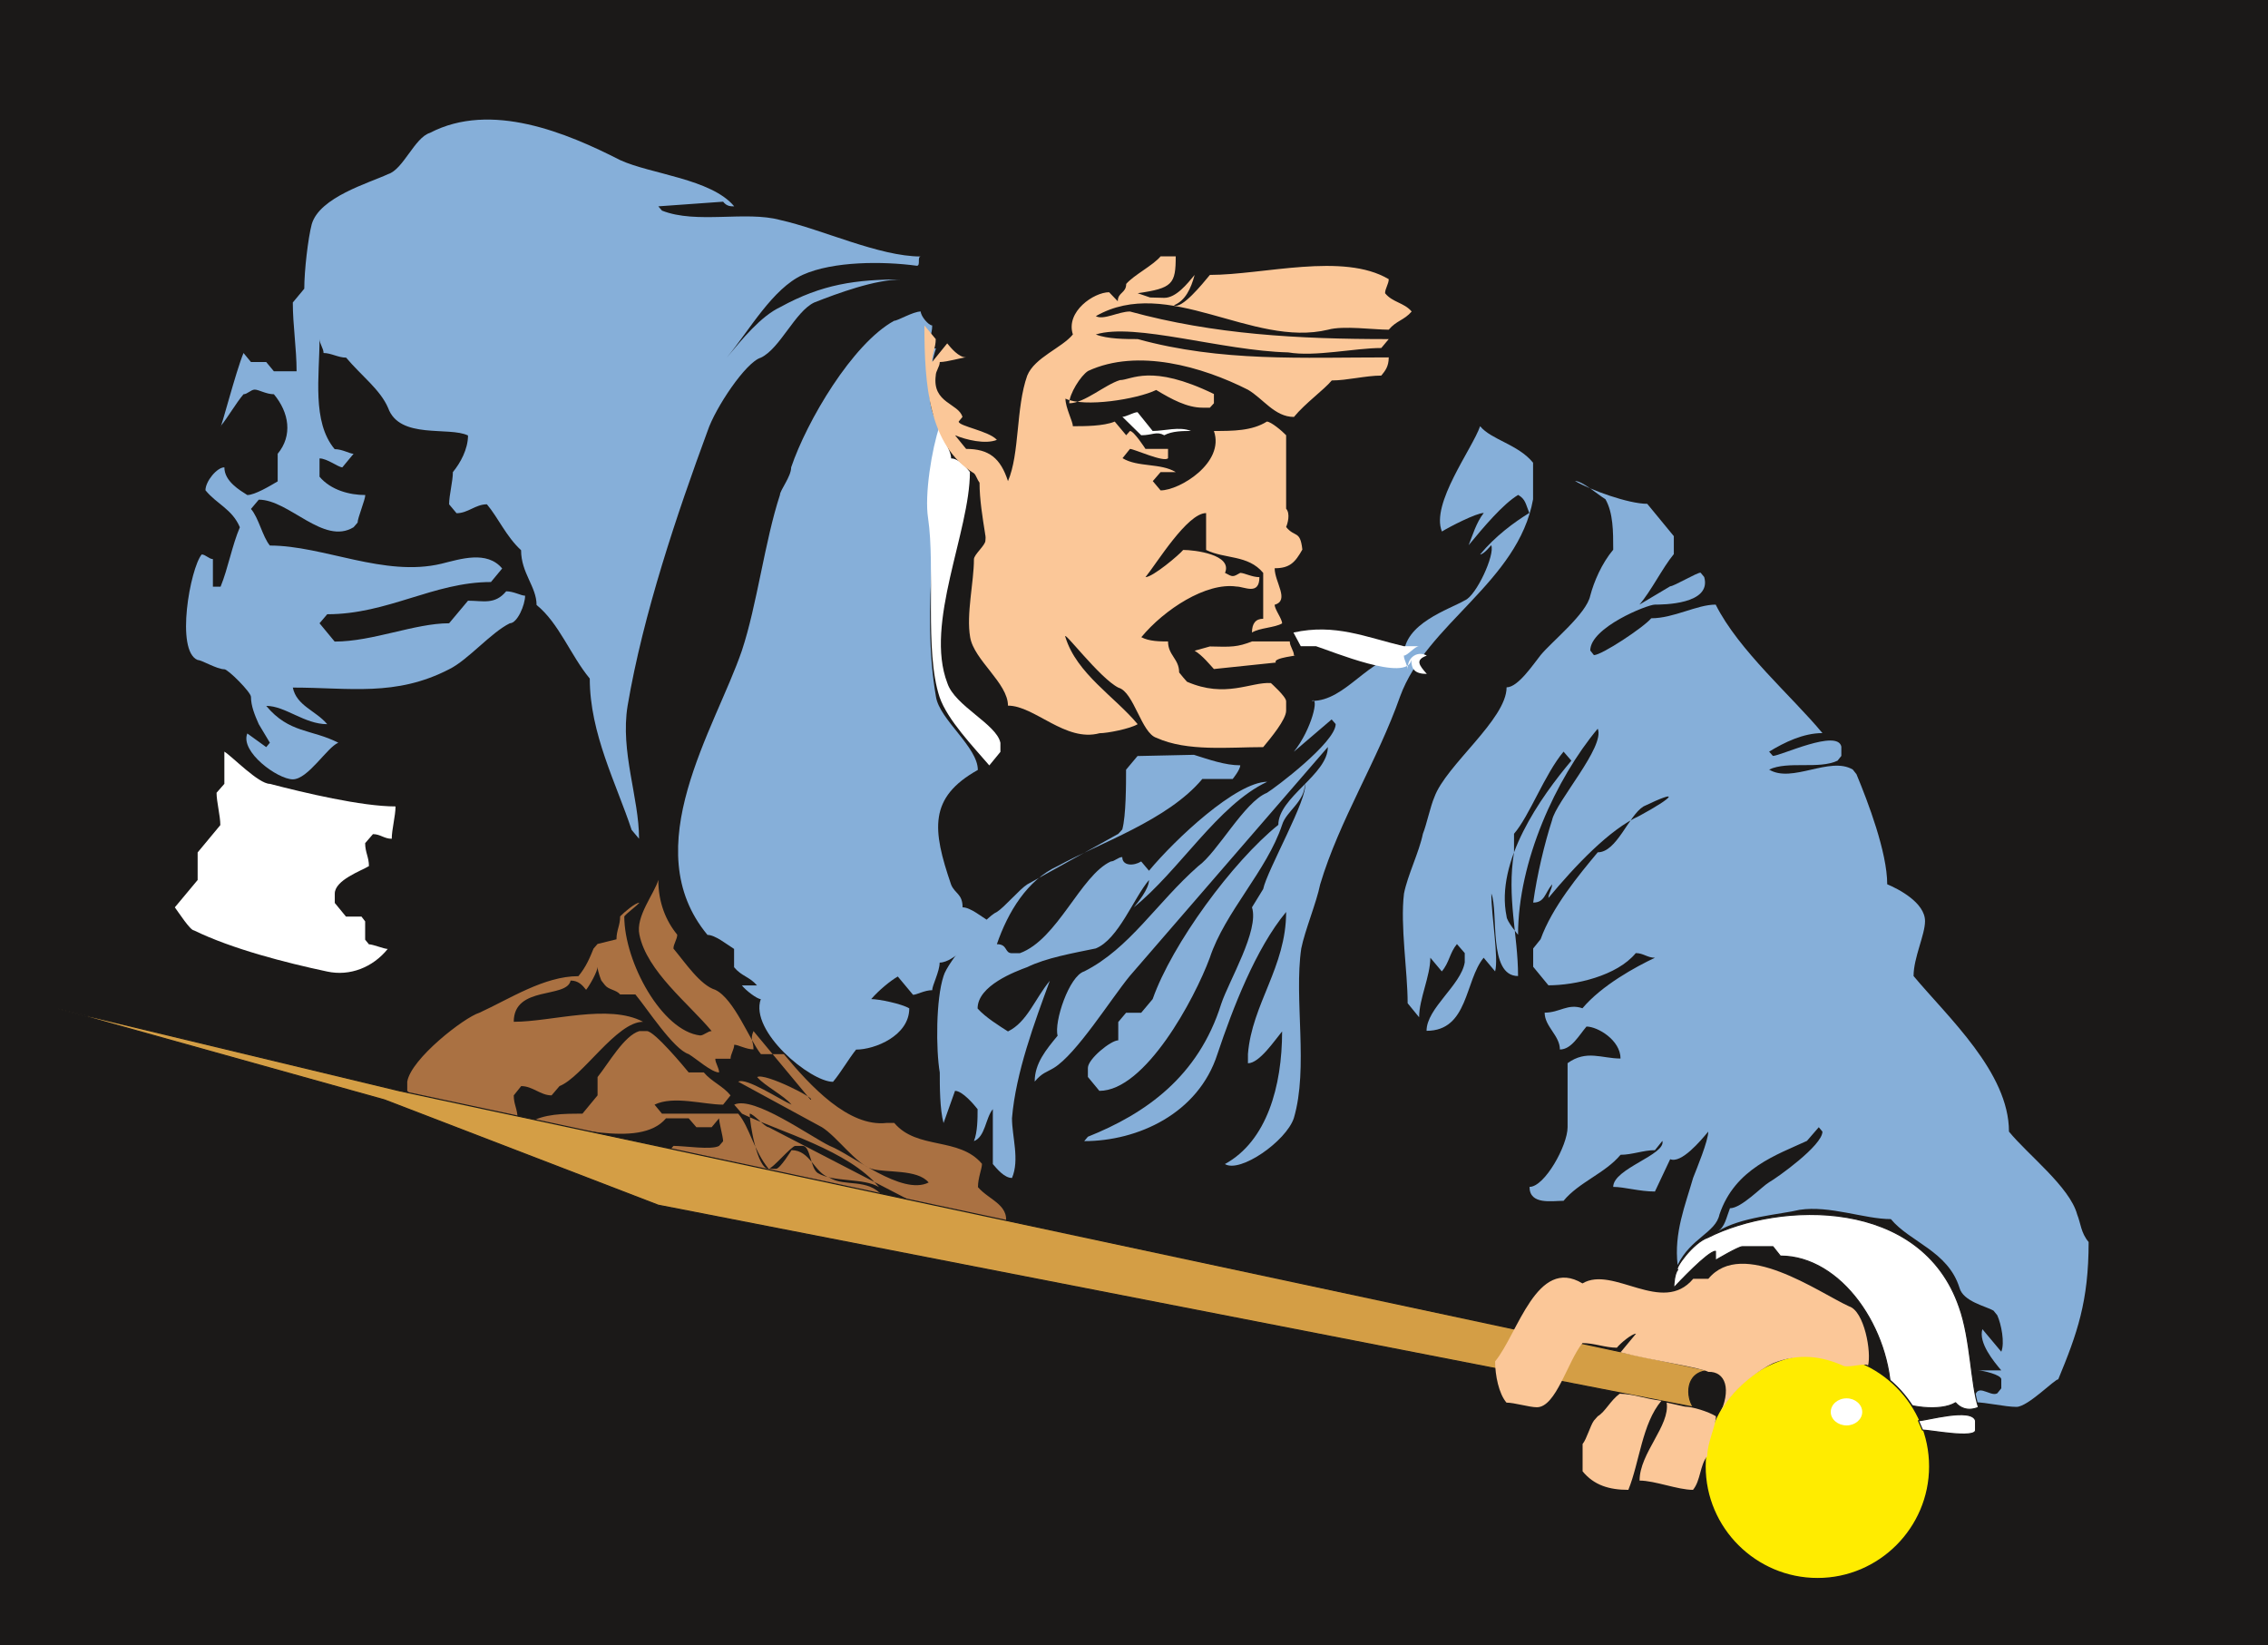
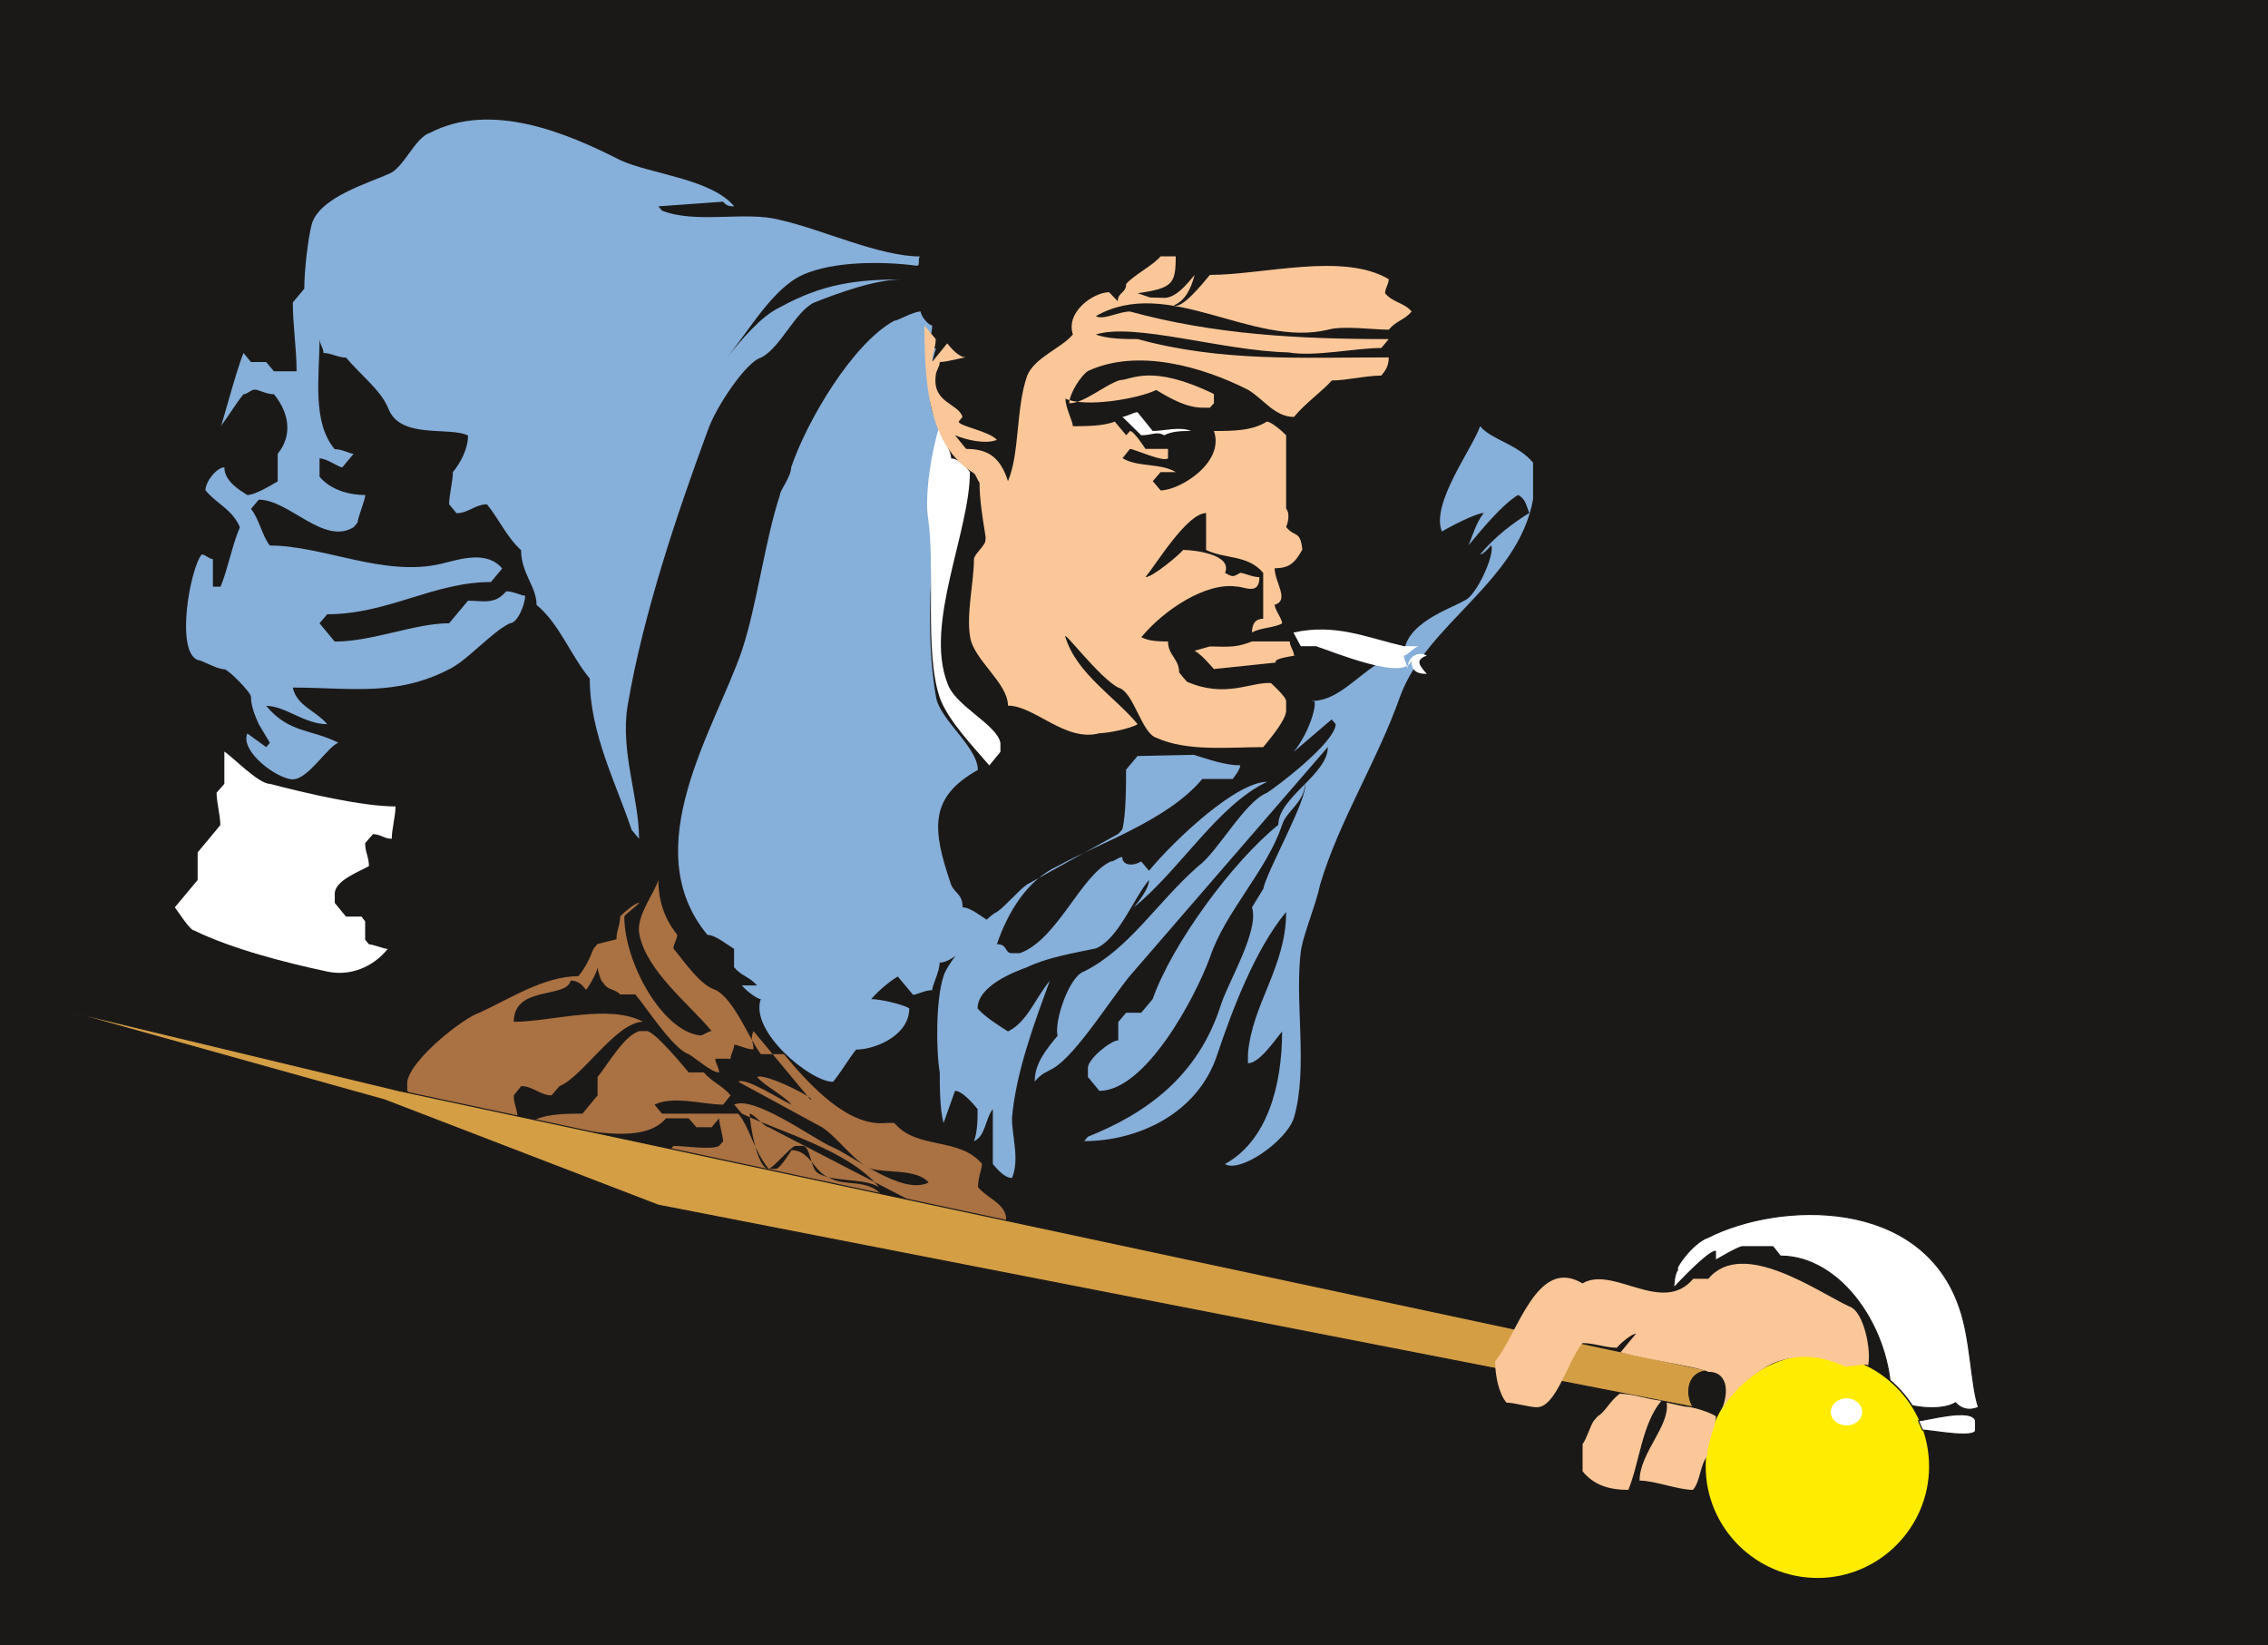
<svg xmlns="http://www.w3.org/2000/svg" xml:space="preserve" width="185.9mm" height="509.669" fill-rule="evenodd" stroke-linejoin="round" stroke-width="28.222" preserveAspectRatio="xMidYMid" version="1.2" viewBox="0 0 18590 13485">
  <rect x="0" y="0" width="18590" height="13485" fill="#333333" stroke="none" />
  <defs class="ClipPathGroup">
    <clipPath id="a" clipPathUnits="userSpaceOnUse">
      <path d="M0 0h18590v13485H0z" />
    </clipPath>
  </defs>
  <g class="SlideGroup">
    <g class="Slide" clip-path="url(#a)">
      <g class="Page">
        <g class="com.sun.star.drawing.PolyPolygonShape">
          <path fill="none" d="M-4-4h18600v13495H-4z" class="BoundingBox" />
          <path fill="#1B1918" d="M0 0h18591v13486H0V0Zm0 0Z" />
          <path fill="none" stroke="#1B1918" stroke-linecap="round" stroke-width="7" d="M0 0h18591v13486H0V0Z" />
        </g>
        <g class="com.sun.star.drawing.ClosedBezierShape">
          <path fill="none" d="M1525 980h6025v5896H1525z" class="BoundingBox" />
          <path fill="#86AFD9" d="M7548 2102c-343 0-810-223-1153-299-282-77-687 35-969-77l-30-35 531-38c30 38 61 38 91 38-188-226-686-264-935-379-437-223-1059-484-1559-223-125 38-219 300-343 338-156 73-562 188-626 411-30 114-61 379-61 528l-94 113c0 188 31 376 31 564h-186l-63-76h-125l-61-74c-63 150-188 638-188 600 61-74 125-188 188-262 31 0 61-38 92-38 33 0 94 38 157 38 125 150 155 338 31 488v226c-64 38-188 112-249 112-61-39-188-112-188-227-61 0-155 115-155 188 94 115 218 153 282 303-64 150-97 338-158 487h-63v-226c-31 0-61-38-92-38-94 115-217 790-33 865 33 0 158 76 219 76 30 0 218 188 218 226 0 74 31 150 64 224l91 152-30 36-155-112c-61 150 249 376 373 376 125 0 282-264 373-300-218-112-403-76-591-302 157 0 312 150 500 150-94-112-251-150-282-300 467 0 842 76 1281-150 155-76 343-301 498-377 61 0 125-150 125-226-33 0-94-36-155-36-94 112-188 77-313 77l-155 185c-282 0-625 150-938 150l-124-150 63-74c499 0 872-264 1342-264l92-111c-125-150-343-77-498-39-468 112-966-149-1406-149-61-74-91-226-155-300l64-76c249 0 531 376 777 226l33-38c0-38 63-188 63-226-127 0-281-39-375-150v-150c63 0 154 73 187 73l92-111c-31 0-92-38-155-38-188-224-124-602-124-902 0 38 33 76 33 114 61 0 121 38 185 38 124 148 280 262 344 412 94 261 500 150 655 226 0 112-63 226-124 300 0 76-31 188-31 264l61 73c94 0 155-73 249-73 94 112 158 264 280 376 0 188 127 299 127 449 185 150 279 414 436 603 0 450 219 864 343 1240l61 73c0-337-155-713-94-1089 127-751 407-1579 656-2254 63-188 313-564 437-600 158-76 280-378 437-452 188-74 498-189 717-189-374 0-653 38-996 227-158 74-312 262-438 414 187-226 374-565 623-679 249-112 656-112 935-74 33 0 0-76 33-76Z" />
        </g>
        <g class="com.sun.star.drawing.ClosedBezierShape">
          <path fill="none" d="M1433 6160h1810v1815H1433z" class="BoundingBox" />
          <path fill="#FFF" d="M1839 6160v264l-64 73c0 74 31 189 31 265l-186 224v226l-187 224c30 40 126 189 157 189 312 152 748 264 1091 337 188 41 376-35 497-185-30 0-121-38-154-38l-31-38v-150l-30-39h-127l-92-112v-76c0-112 219-188 280-226 0-74-31-112-31-188l64-74c61 0 91 38 154 38 0-76 31-188 31-265-279 0-749-112-1030-185-94 0-310-226-373-264Z" />
        </g>
        <g class="com.sun.star.drawing.ClosedBezierShape">
          <path fill="none" d="M5558 2553h2553v6314H5558z" class="BoundingBox" />
          <path fill="#86AFD9" d="M7547 2553c0 38 64 114 94 114 0 73-30 112-30 188h61c-61 185-94 487 30 637 0 677-155 1502-30 2219 30 188 343 411 343 599-404 226-374 488-219 940 31 75 94 75 94 186 64 0 155 77 219 115-94 111-282 338-407 338 0 73-61 187-61 226-63 0-127 38-157 38l-125-150c-61 35-155 112-218 185 63 0 249 38 312 76 0 224-282 338-436 338-61 76-125 188-189 264-186 0-686-414-592-678-31 0-125-73-155-112h124c-63-73-124-73-188-149v-150c-61-38-155-115-218-115-591-712 63-1690 282-2330 124-373 188-899 312-1276 0-38 92-150 92-226 127-376 501-1013 844-1201 30 0 155-76 218-76Z" />
        </g>
        <g class="com.sun.star.drawing.ClosedBezierShape">
          <path fill="none" d="M7599 3493h602v2781h-602z" class="BoundingBox" />
          <path fill="#FFF" d="M7701 3493c0 76 95 187 95 264 61 0 124 73 154 111 0 489-373 1241-185 1730 61 188 405 337 435 490v74l-91 111c-128-150-344-373-408-561-124-377-33-1053-94-1467-30-189 30-565 94-752Z" />
        </g>
        <g class="com.sun.star.drawing.ClosedBezierShape">
          <path fill="none" d="M7576 2101h3996v4030H7576z" class="BoundingBox" />
          <path fill="#FBC798" d="M8077 4431c0 38-94 114-94 152 0 188-64 450-31 639 31 188 310 376 310 561 219 0 471 302 751 226 63 0 249-36 312-74-188-226-500-414-592-713-30-77 280 337 435 414 127 35 187 373 312 411 251 114 594 76 874 76 63-76 188-226 188-299v-77c0-38-125-149-125-149-165-11-371 127-688-11-23-25-43-50-64-76 0-112-91-140-91-254-61 0-155 0-219-35 188-227 531-451 780-415 64 0 188 76 188-77-61 0-124-35-157-35-61 35-61 35-125 0 64-150-249-188-343-188-30 38-249 223-309 223 91-111 342-525 497-525v302c155 76 343 38 468 188v376c-61 0-92 38-92 113 61-39 186-39 247-75 0-38-61-114-61-153 125-35 0-185 0-299 125 0 168-49 227-153-18-162-61-96-133-185 12-28 36-109 0-150v-602c-33-35-125-112-158-112-122 77-279 77-434 77 91 261-282 487-437 487l-64-76 64-74h124c-124-76-312-38-436-114l61-76c33 0 281 114 312 76v-76h-185s-94-147-127-147l-31 35-94-112c-91 38-249 38-343 38 0-38-61-152-61-226 155 74 587 5 744-71 125 76 254 145 379 145h61l33-36v-76c-518-252-676-114-770-114-124 38-292 190-416 190 0-76 94-227 155-265 406-188 937-35 1310 154 125 73 219 223 377 223 92-112 247-223 310-299 125 0 279-40 406-40 31-38 61-73 61-149-716 0-1372 38-2058-150-94 0-249 0-343-38 320-99 1036 134 1577 147 220 38 545-36 763-36l61-73c-746 0-1433-38-2121-226-94 0-216 73-280 38 592-338 1280 261 1904 111 124-35 373 0 497 0 64-76 125-76 188-149-63-74-157-74-218-150 0-38 30-76 30-115-373-222-1029-35-1466-35-61 74-231 284-295 249 94-38 140-137 170-249-61 74-152 188-249 188l-116-3-102-35c287-41 312-76 312-302h-124c-64 76-218 152-282 226 0 76-69 68-69 142l-71-74c-124 0-358 158-297 346-91 111-313 188-374 337-94 263-61 641-158 865-61-188-155-264-343-264l-91-112c91 38 249 76 343 38-64-73-313-112-313-150l31-38c-31-112-249-112-219-339 0-38 33-73 33-111 61 0 186-38 216-38-61 0-124-77-155-115l-124 153c0-77 30-115 30-188l-93-112c0 486 35 986 408 1213 18 20 26 53 44 76 0 137 25 287 45 414 0 12 8 23 3 61Zm0 0Zm1715 902c64 38 125 115 158 150l508-53c-31-41 209-59 148-59 0-38-34-73-34-114h-310c-119 46-167 46-345 41l-125 35Z" />
        </g>
        <g class="com.sun.star.drawing.ClosedBezierShape">
          <path fill="none" d="M11498 3942h5624v7589h-5624z" class="BoundingBox" />
-           <path fill="#86AFD9" d="M13159 4091c64 112 64 265 64 414-94 112-158 262-188 376-31 150-313 374-407 488-61 76-185 264-279 264 0 263-498 639-592 900-33 76-64 226-94 300-31 152-125 338-155 490-32 262 30 638 30 899l94 115c0-150 92-338 92-488l94 112c63-74 63-150 124-224l64 74v76c-31 188-313 376-313 561 343 0 313-411 468-599l94 112c30-112-31-450-31-638 61 150-30 676 219 676 0-338-94-640-33-1014v-152c127-147 251-488 406-673l64 74c-252 299-625 825-531 1277 0 38 94 150 94 150 0-602 310-1278 653-1689 63 147-343 599-374 749-61 188-124 450-155 676 94 0 94-74 155-150 0 38-30 76-30 112 218-262 500-562 746-673 282-153 343-226 33-77-124 77-218 376-375 376-155 186-374 450-468 712l-61 76v150l125 152c218 0 561-76 716-264 63 0 94 38 157 38-157 74-436 226-594 414-122-41-185 36-310 36 0 114 125 188 125 302 94 0 155-114 218-188 92 0 279 112 279 262-154 0-279-74-434 38v525c0 150-188 489-312 489 0 150 185 114 279 114 125-152 343-227 467-377 94 0 188-38 282-38l61-76c31 114-403 226-403 377 91 0 215 38 342 38l125-265c91 38 249-150 312-226 0 76-94 302-124 379-64 224-158 450-127 714 107-221 312-264 343-414 127-377 471-489 717-603l97-112 30 36c0 114-373 379-437 415-63 38-227 213-321 213-30 77-41 155-102 191 186-120 517-140 672-178 249-38 531 76 749 76 155 188 468 262 562 562 30 114 218 152 279 188l31 38c33 73 63 226 33 299l-155-185c-33 112 91 262 155 338h-188c33 0 188 35 188 73v74l-33 41c-61 35-186-115-186 73 94 0 249 38 343 38s312-226 343-226c155-375 249-637 249-1125-64-76-64-152-94-226-61-226-404-489-559-679 0-485-500-937-782-1275 0-150 94-338 94-450 0-152-219-264-310-302 0-262-158-676-252-902l-30-38c-188-112-498 115-686 0 155-73 407 0 561-73l31-39v-76c-31-147-498 76-561 76l-31-35c125-76 280-152 437-152-249-301-687-677-875-1053-155 0-343 112-528 112-64 76-406 302-470 302l-30-38c0-188 467-376 530-376 61 0 468 0 404-226l-30-36c-31 0-219 112-249 112l-252 150c97-112 188-300 282-414v-147l-218-265c-155 0-467-114-592-187 61 0 186 111 249 149Z" />
        </g>
        <g class="com.sun.star.drawing.ClosedBezierShape">
          <path fill="none" d="M7682 3493h4886v6162H7682z" class="BoundingBox" />
          <path fill="#86AFD9" d="M10752 5744c280 5 475-373 755-373 0-262 373-377 500-451 94-38 249-376 216-452 0 0-61 76-91 76 124-150 279-264 403-340-30-74-30-112-91-148-124 74-282 262-406 412 30-74 63-188 124-264-61 0-282 114-343 152-94-226 249-678 313-863 91 111 312 149 434 299v300c-122 678-871 1017-1090 1616-185 526-498 1014-655 1540-31 152-125 376-155 525-61 415 61 979-61 1391-63 188-439 452-565 376 344-188 469-638 469-1087-61 73-186 261-280 261v-76c33-411 313-712 313-1164-249 299-438 791-563 1164-157 490-655 714-1092 714l30-36c470-188 905-490 1093-1089 63-189 313-603 252-791l92-150c30-150 373-752 342-864 0 150-154 226-187 338-125 376-469 714-593 1090-125 338-529 1090-905 1090l-94-114v-74c0-73 188-226 249-226v-150l64-76h124l94-112c158-450 656-1128 1030-1428 0-226 406-412 406-638L9260 7999c-155 189-436 639-622 753-63 38-94 38-157 112 0-150 94-262 188-376-31-112 94-489 218-527 373-188 592-561 935-863 157-112 377-526 562-600 64-38 564-414 564-564l-33-38-310 265c147-183 211-460 147-417Zm0 0Zm-365 663c-405 190-720 729-1094 1029 31-36 125-150 125-224-125 147-252 488-437 561-188 39-406 77-561 153-94 35-407 150-407 339 64 73 188 149 249 188 158-77 219-265 343-415-124 338-279 752-310 1126 0 152 64 340 0 490-63 0-124-76-157-114v-450c-61 74-61 226-155 262 30-74 30-188 30-262-30-38-124-150-185-150l-94 264c-31-114-31-302-31-414-32-188-32-602 31-791 30-111 343-487 437-525 61-38 188-188 249-226l746-414 33-36c31-112 31-376 31-490l94-112 462-10c122 38 254 86 380 86 0 36-62 112-62 112h-249c-282 338-844 526-1186 714-249 114-407 376-498 640 91 0 61 74 124 74h64c310-112 498-638 746-752 31 0 61-36 94-36 0 74 94 74 155 36l64 76c218-262 715-727 969-729Z" />
        </g>
        <g class="com.sun.star.drawing.ClosedBezierShape">
          <path fill="none" d="M13714 9948h2509v1608h-2509z" class="BoundingBox" />
          <path fill="#FFF" d="M13752 10405c-26 31-33 115-33 150 33-35 281-300 342-300v74s188-112 221-112h250l61 77c501 0 907 600 907 1164 123 76 405 114 529 38 33 38 94 76 188 38-63-188-63-559-157-821-310-901-1467-871-2060-572-124 41-281 264-248 264Z" />
          <path fill="none" stroke="#1B1918" stroke-linecap="round" stroke-width="9" d="M13752 10405c-26 31-33 115-33 150 33-35 281-300 342-300v74s188-112 221-112h250l61 77c501 0 907 600 907 1164 123 76 405 114 529 38 33 38 94 76 188 38-63-188-63-559-157-821-310-901-1467-871-2060-572-124 41-281 264-248 264Z" />
        </g>
        <g class="com.sun.star.drawing.ClosedBezierShape">
          <path fill="none" d="M3338 7211h4911v2854H3338z" class="BoundingBox" />
          <path fill="#AA7142" d="M5396 7211c0 187 63 337 155 449 0 38-31 76-31 114 94 112 219 300 343 338 155 74 282 414 374 527h188c218 262 530 599 841 564h64c188 223 531 112 719 335 0 41-33 114-33 191 94 111 282 149 218 335-155-74-874-186-747-147h125l-1312-679c-30 0-124-111-155-111 0 76 61 452 155 452h61c33 0 127-153 127-153 155 0 186 188 313 226 121 77 310 0 435 150-125 76-562-111-717-150l-935-188h-125l61-73c94 0 313 35 374 0l33-38c0-38-33-150-33-188l-61 73h-125l-63-73h-186c-218 261-843 38-1126 38 127-76 283-76 441-76l124-150v-150c91-114 219-341 343-377h61c63 0 312 301 343 339h124c64 76 158 112 219 188l-61 76c-158 0-407-76-562 0l61 74h625c94 111 125 299 249 452 31 0 188-188 219-188h61c63 0 63 188 124 223 127 77 377 38 501 115-250-303-811-452-1123-602l-64-74c158-76 625 262 783 338 185 73 592 411 811 300-94-112-346-77-468-112-128-41-283-264-407-341l-686-373c64-38 343 147 437 188-63-76-218-152-282-226 64-38 498 185 437 185l-467-562c-31 76 0 76 0 150-61 0-125-38-158-38 0 38-30 77-30 115h-125c0 36 31 74 31 112-61 0-186-112-249-150-125-39-343-377-437-489h-125c-30-38-94-38-124-76l-30-38s-31-76-31-112c0 36-63 150-94 188-30-38-63-76-127-76-30 150-466 38-466 338 310 0 778-150 1060 0-218 0-497 453-685 527l-65 76c-91 0-155-76-249-76l-61 76c0 76 31 112 31 188-282 0-562-153-844-153l-60-73v-74c30-188 467-527 591-565 249-114 531-300 812-300 63-76 94-152 124-226l33-38 155-38c0-76 30-112 30-188 34-35 125-112 158-112-33 36-94 77-124 112 0 376 309 940 622 976 30 0 63-36 94-36-188-226-531-490-592-790-33-150 124-338 155-449Z" />
        </g>
        <g class="com.sun.star.drawing.ClosedBezierShape">
          <path fill="none" d="M10602 5159h1094v366h-1094z" class="BoundingBox" />
          <path fill="#FFF" d="M10602 5184c342-76 592 38 905 112h124c-33 0-94 77-124 77 0 35 30 77 30 112 0-112 94-150 158-112-97 35-64 77 0 150-97 0-127-38-127-115-31 189-657-73-781-112h-125l-60-112Z" />
        </g>
        <g class="com.sun.star.drawing.ClosedBezierShape">
-           <path fill="none" d="M13969 11089h1856v1856h-1856z" class="BoundingBox" />
          <path fill="#FFEC00" d="M14898 11095c506 0 920 414 920 923 0 506-414 920-920 920-509 0-923-414-923-920 0-509 414-923 923-923Z" />
          <path fill="none" stroke="#1B1918" stroke-linecap="round" stroke-width="12" d="M14898 11095c506 0 920 414 920 923 0 506-414 920-920 920-509 0-923-414-923-920 0-509 414-923 923-923Z" />
        </g>
        <g class="com.sun.star.drawing.ClosedBezierShape">
          <path fill="none" d="M462 8260h13548v3278H462z" class="BoundingBox" />
          <path fill="#D49E45" d="M14004 11232 3276 8940 467 8265l2684 749 2244 863 8485 1655c-56-76-74-285 124-300Z" />
          <path fill="none" stroke="#1B1918" stroke-linecap="round" stroke-width="9" d="M14004 11232 3276 8940 467 8265l2684 749 2244 863 8485 1655c-56-76-74-285 124-300Z" />
        </g>
        <g class="com.sun.star.drawing.ClosedBezierShape">
          <path fill="none" d="M12255 10356h3065v1255h-3065z" class="BoundingBox" />
          <path fill="#FBC798" d="M15311 11195c0-33-142 15-198 0-180-81-366-107-579-23-92 43-351 206-447 437 114-226 53-371-84-366-76-38-448-91-720-160l127-153c-33 0-127 77-157 115-94 0-186-38-282-38-122 150-216 526-374 526-61 0-185-38-249-38-63-74-93-224-93-338 187-227 342-864 716-639 251-150 655 264 908-38h124c279-337 904 112 1153 226 125 38 186 377 155 489Z" />
        </g>
        <g class="com.sun.star.drawing.ClosedBezierShape">
          <path fill="none" d="M9200 3378h563v190h-563z" class="BoundingBox" />
          <path fill="#FFF" d="M9200 3416c30 0 93-38 124-38l124 154c95 0 220-39 314 0-64 0-155 0-219 35-64-35-95 0-189 0l-154-151Z" />
        </g>
        <g class="com.sun.star.drawing.ClosedBezierShape">
          <path fill="none" d="M12972 11421h1094v790h-1094z" class="BoundingBox" />
          <path fill="#FBC798" d="M13276 11422c130 5 188 38 342 58-159 188-179 504-271 730-157 0-282-38-375-152v-224c33-39 63-151 93-192l31-35c63-38 102-127 180-185Zm0 0Zm385 73c30 188-222 413-222 639 125 0 313 76 438 76 63-76 56-203 117-277 0-112 71-250 71-326-61-38-193-79-254-79l-150-33Z" />
        </g>
        <g class="com.sun.star.drawing.ClosedBezierShape">
          <path fill="none" d="M15720 11589h479v170h-479z" class="BoundingBox" />
          <path fill="#FFF" d="M15725 11643c63 0 437-111 468 0v77c0 74-375 0-435 0l-33-77Z" />
          <path fill="none" stroke="#1B1918" stroke-linecap="round" stroke-width="9" d="M15725 11643c63 0 437-111 468 0v77c0 74-375 0-435 0l-33-77Z" />
        </g>
        <g class="com.sun.star.drawing.ClosedBezierShape">
          <path fill="none" d="M15006 11460h259v223h-259z" class="BoundingBox" />
          <path fill="#FFF" d="M15136 11460c70 0 128 50 128 112 0 60-58 110-128 110-72 0-130-50-130-110 0-62 58-112 130-112Z" />
        </g>
      </g>
    </g>
  </g>
</svg>